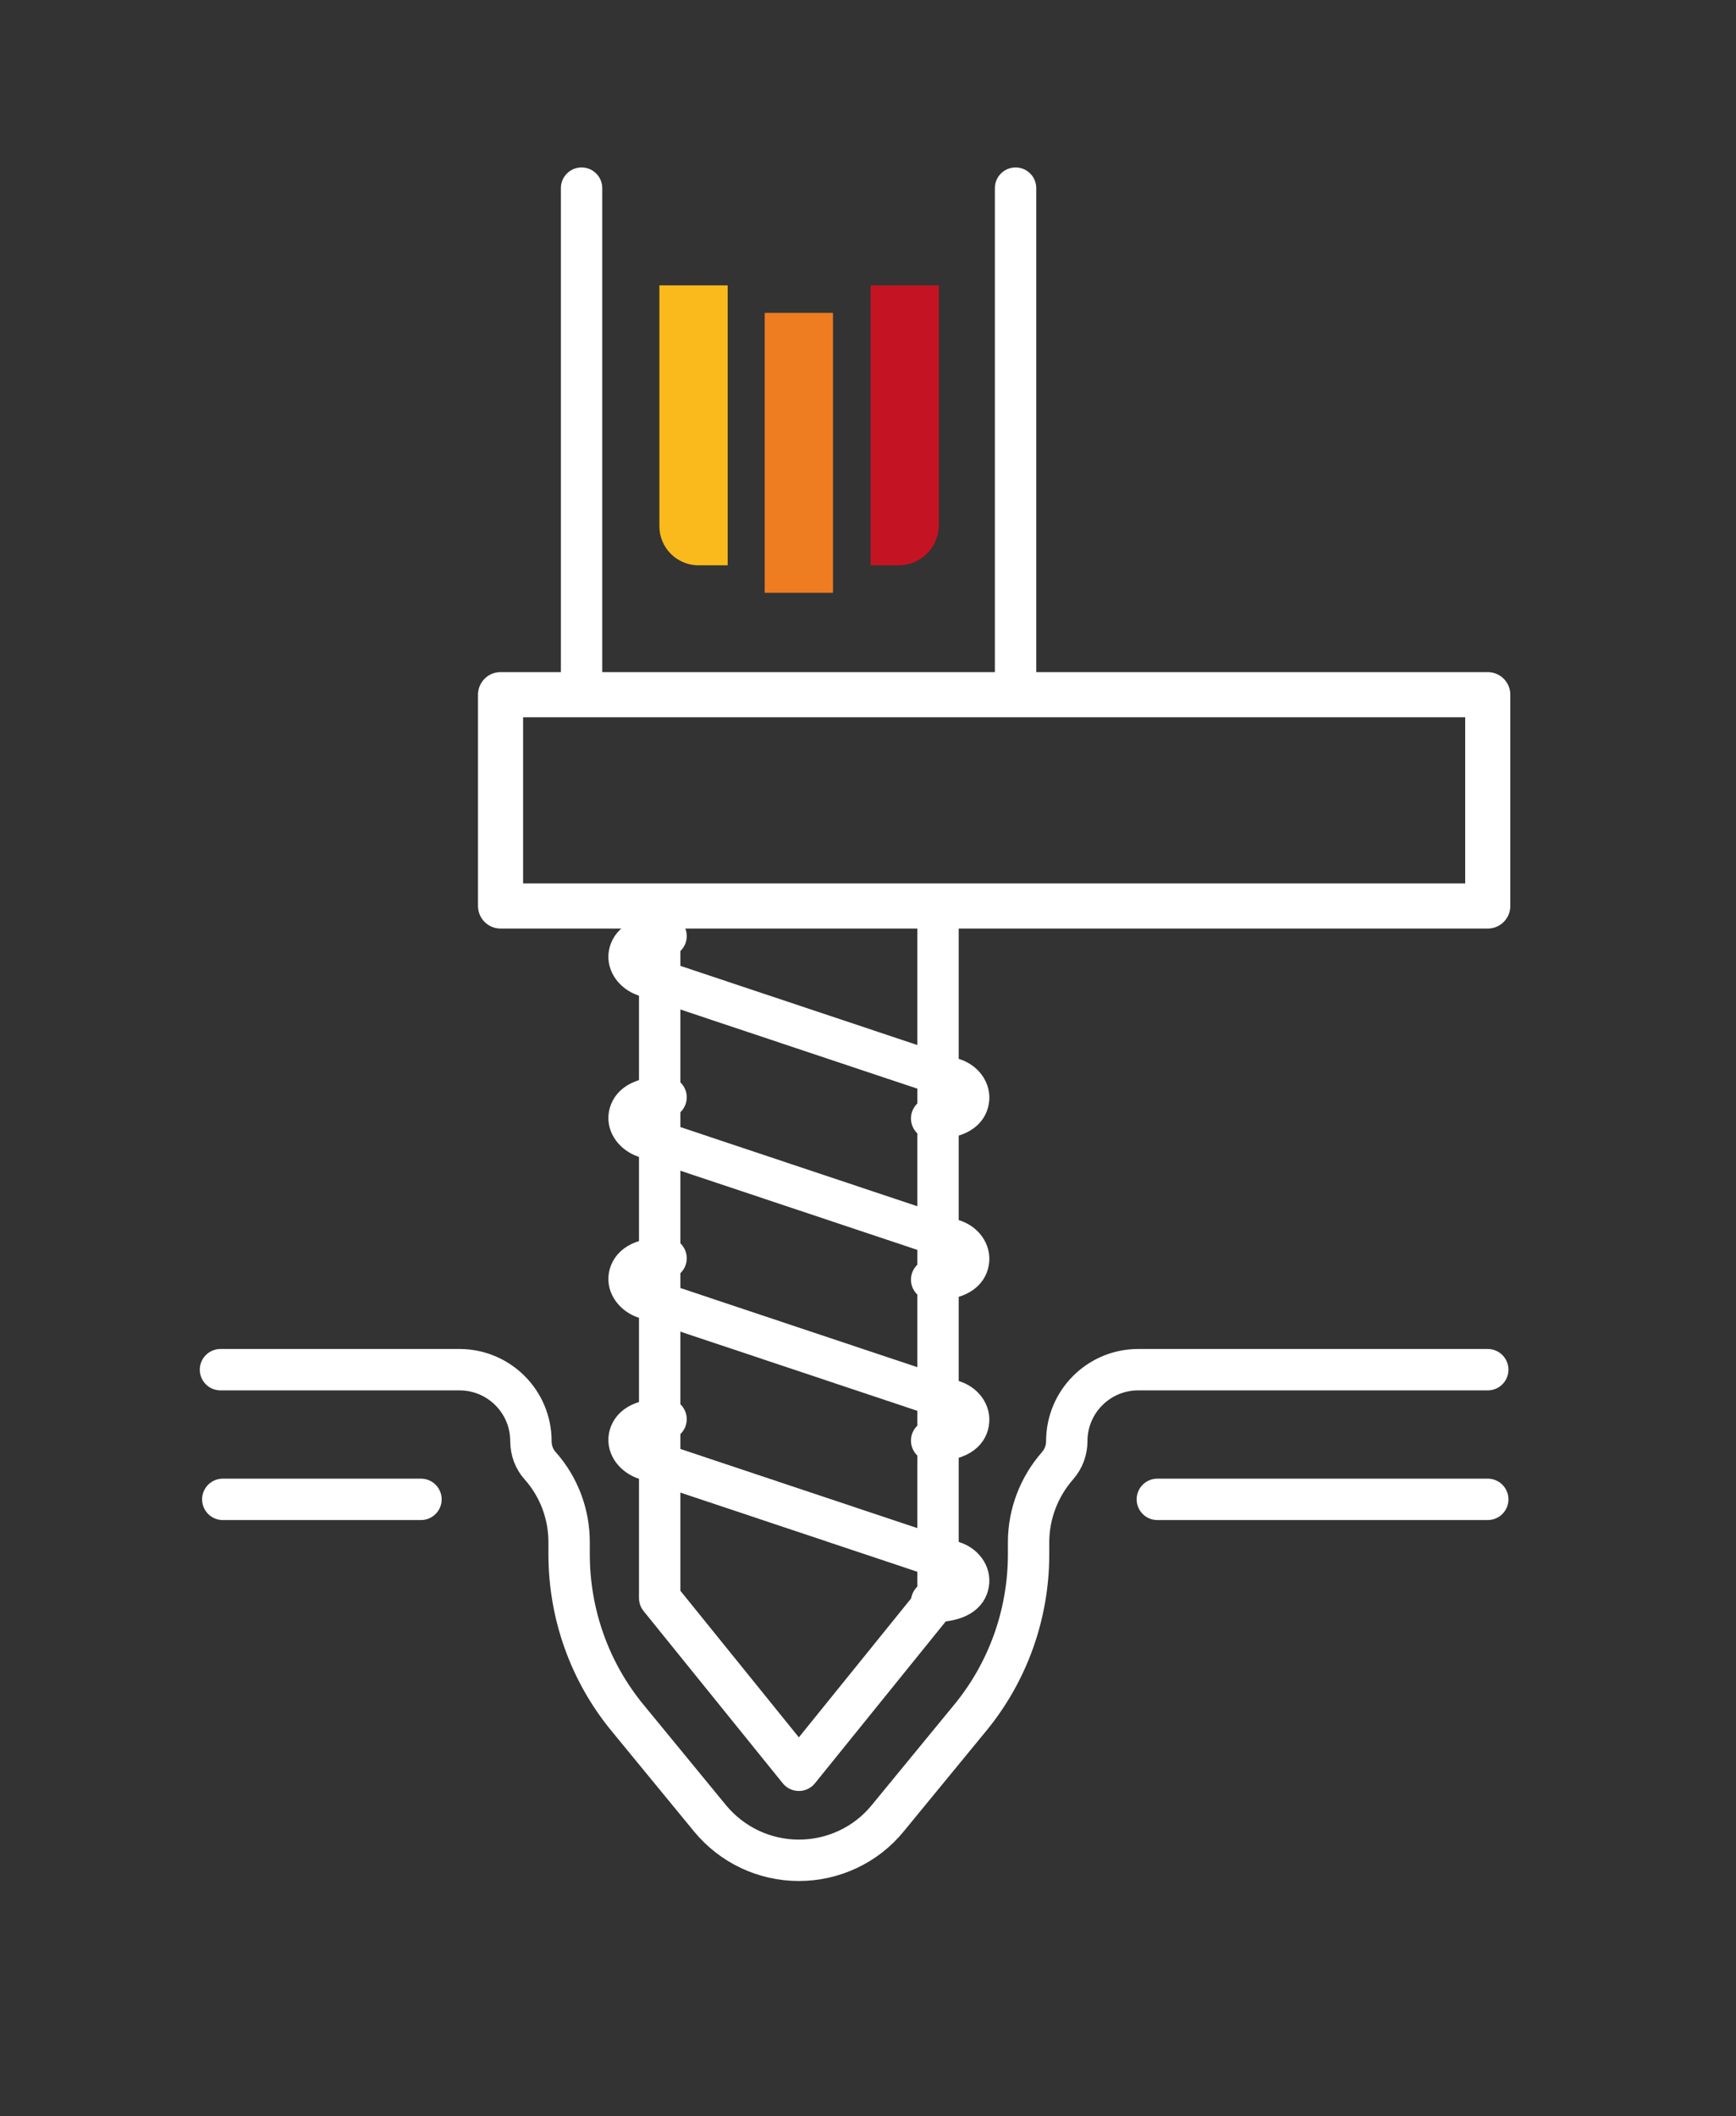
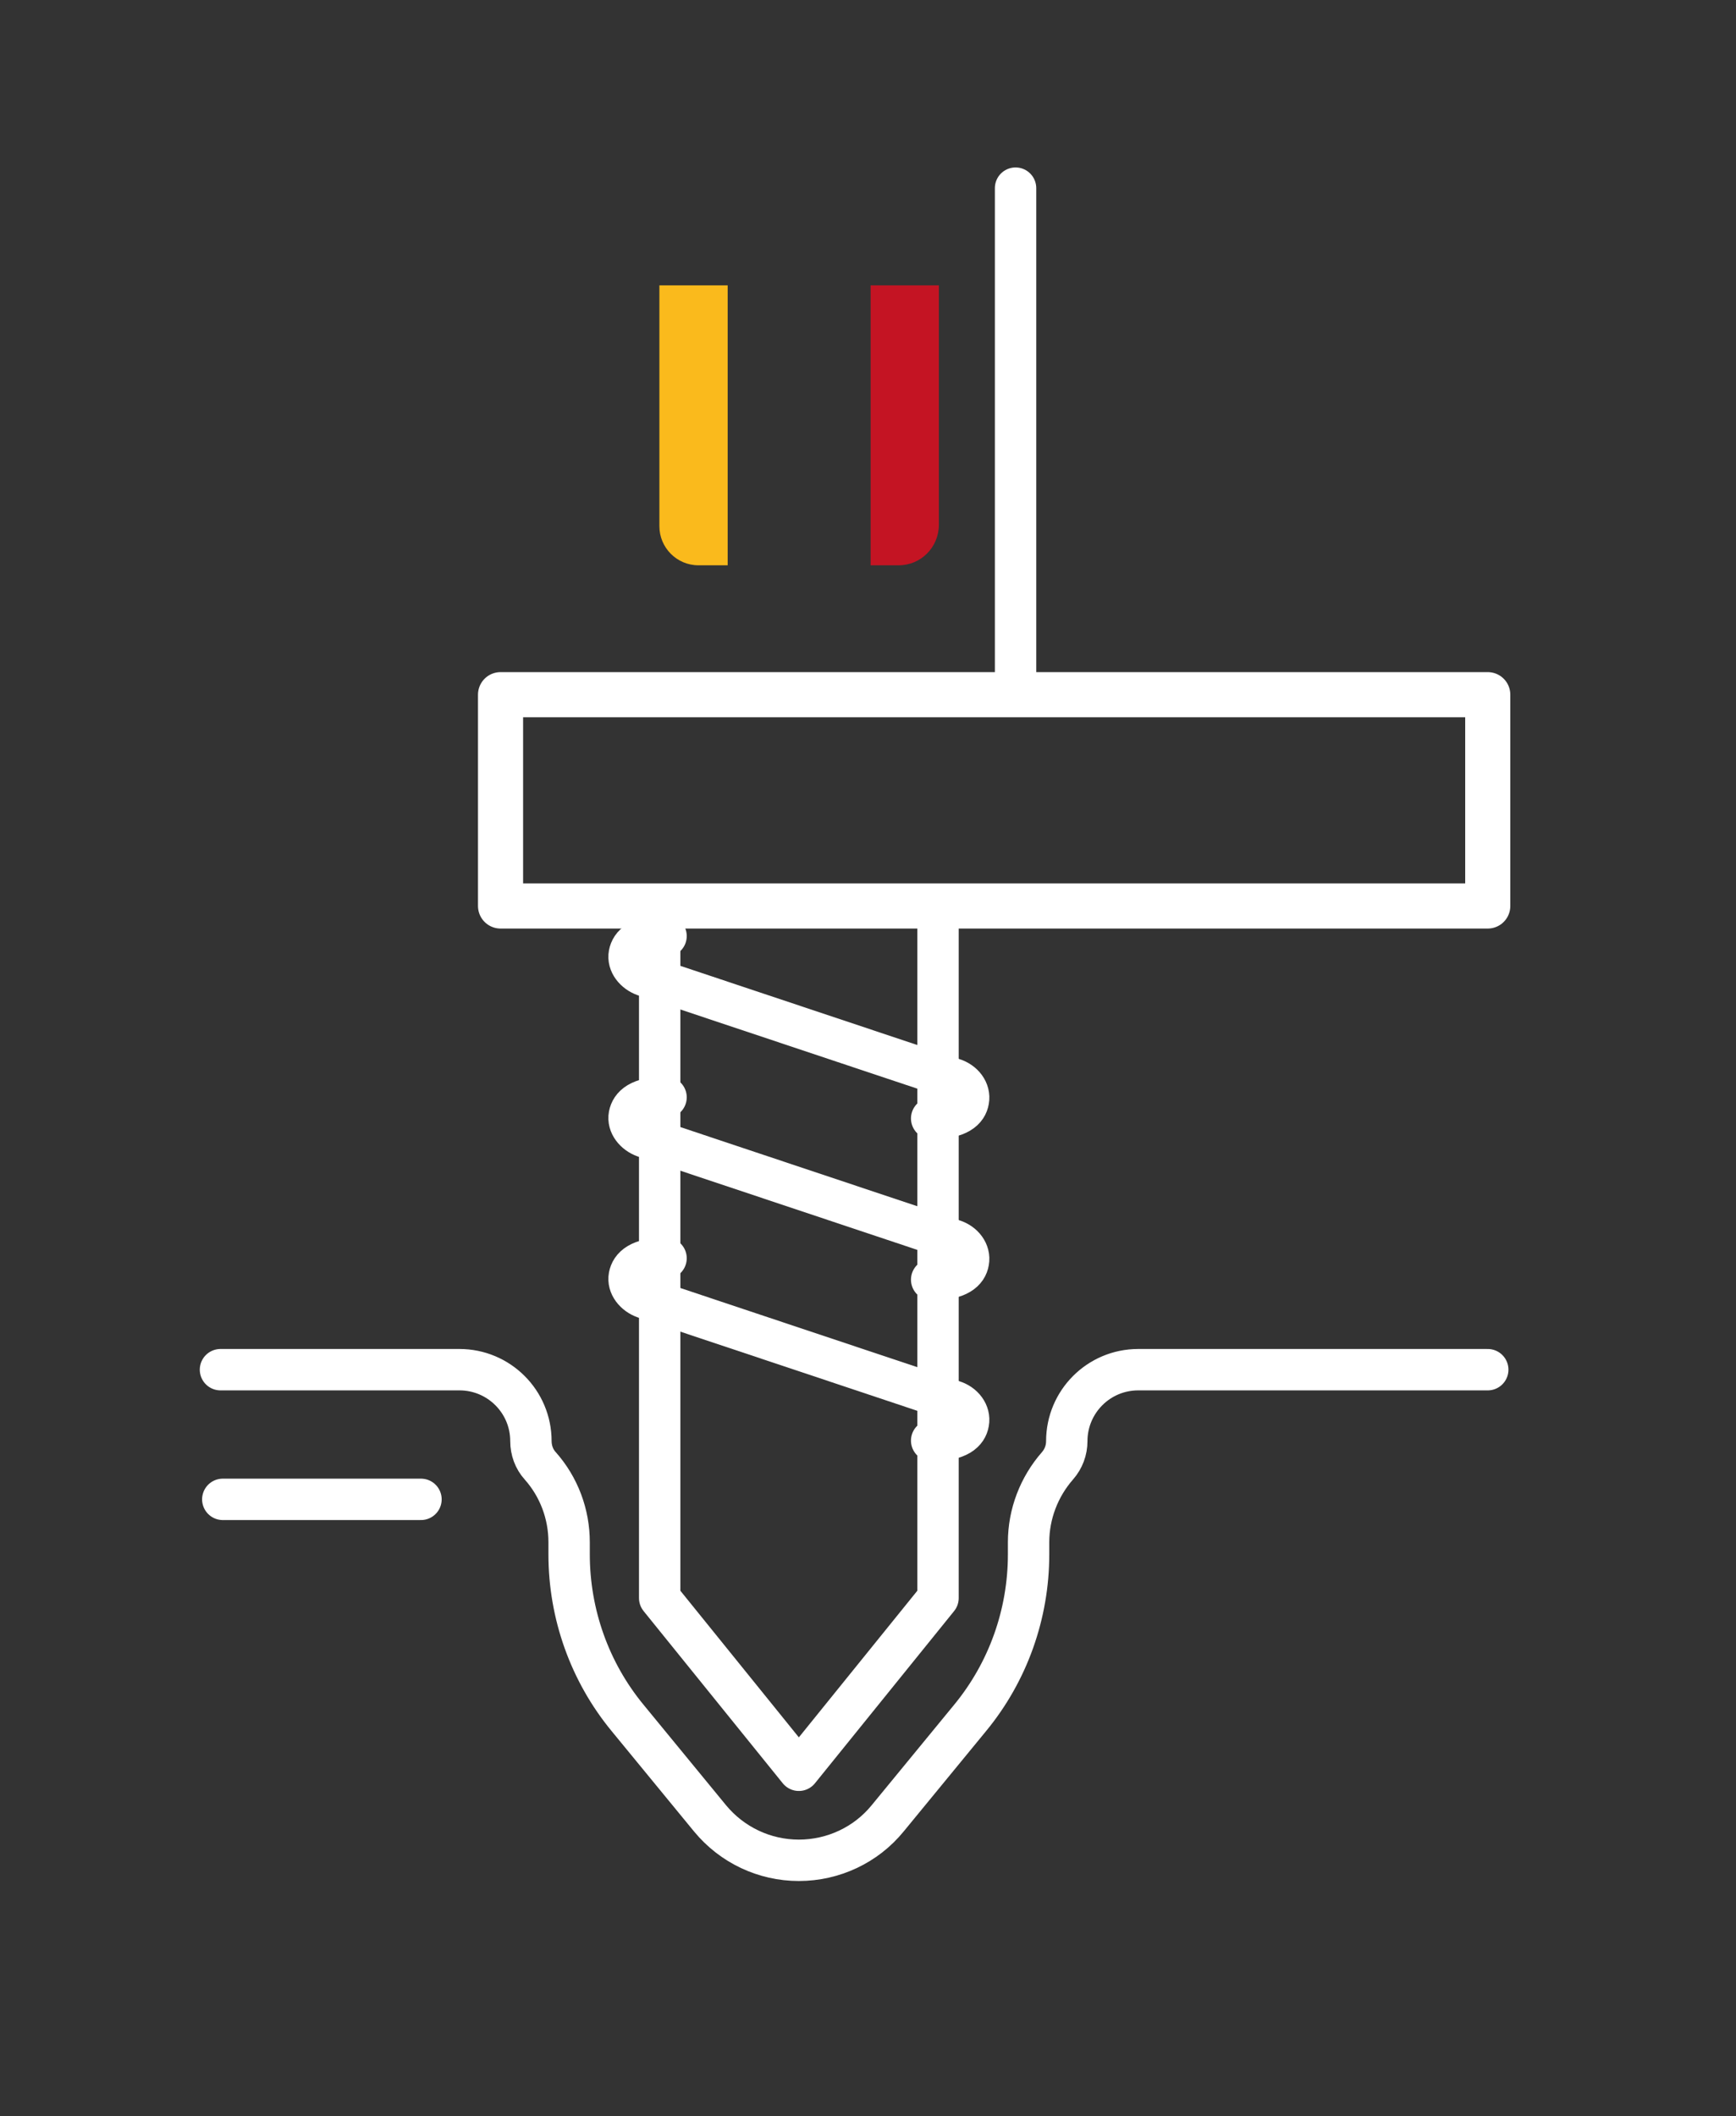
<svg xmlns="http://www.w3.org/2000/svg" id="Ebene_1" x="0px" y="0px" viewBox="0 0 600 731.1" style="enable-background:new 0 0 600 731.1;" xml:space="preserve">
  <rect x="0" y="0" width="600" height="731.1" fill="#333333" stroke="none" />
  <style type="text/css">	.st0{fill:#FABA1C;}	.st1{fill:#EE7D22;}	.st2{fill:#C41423;}	.st3{fill:none;stroke:#FFFFFF;stroke-width:14.3;stroke-linecap:round;stroke-linejoin:round;stroke-miterlimit:10;}	.st4{fill:none;stroke:#FFFFFF;stroke-width:15.592;stroke-linecap:round;stroke-linejoin:round;stroke-miterlimit:10;}</style>
  <g>
-     <path class="st0" d="M251.5,195.3h-10.1c-7.5,0-13.5-6.1-13.5-13.5V98.6h23.6V195.3L251.5,195.3z" />
-     <rect x="264.3" y="108.1" class="st1" width="23.6" height="96.7" />
+     <path class="st0" d="M251.5,195.3h-10.1c-7.5,0-13.5-6.1-13.5-13.5V98.6h23.6V195.3L251.5,195.3" />
    <path class="st2" d="M310.6,195.3h-9.7V98.6h23.6v82.8C324.4,189.2,318.2,195.3,310.6,195.3z" />
  </g>
  <g>
    <g>
      <path class="st3" d="M514.2,473.2H393.4c-13.7,0-24.7,11.1-24.7,24.7l0,0c0,3.1-1.1,6.1-3.2,8.5v0c-6.4,7.3-10,16.7-10,26.4v4.2   c0,20.6-7.1,40.6-20.2,56.5l-28.5,34.7c-7.5,9.2-18.8,14.5-30.7,14.5l0,0c-11.9,0-23.1-5.3-30.7-14.5l-28.5-34.7   c-13.1-15.9-20.2-35.9-20.2-56.5v-4.2c0-9.7-3.5-19.1-10-26.4v0c-2.1-2.3-3.2-5.4-3.2-8.5v0c0-13.7-11.1-24.7-24.7-24.7H76.2" />
      <polyline class="st3" points="324.2,313.1 324.2,552.1 276.1,611.6 228,552.1 228,313.1   " />
      <path class="st3" d="M322,386.4c9.3,0,12.2-3.1,12.7-6.2c0.6-3.3-1.8-6.4-5.3-7.5l-53.3-17.8l-53.3-17.8c-3.4-1.2-5.9-4.3-5.3-7.5   c0.6-3.1,3.4-6.2,12.7-6.2" />
      <path class="st3" d="M322,442.1c9.3,0,12.2-3.1,12.7-6.2c0.6-3.3-1.8-6.4-5.3-7.5l-53.3-17.8l-53.3-17.8c-3.4-1.2-5.9-4.3-5.3-7.5   c0.6-3.1,3.4-6.2,12.7-6.2" />
      <path class="st3" d="M322,497.7c9.3,0,12.2-3.1,12.7-6.2c0.6-3.3-1.8-6.4-5.3-7.5l-53.3-17.8l-53.3-17.8c-3.4-1.2-5.9-4.3-5.3-7.5   c0.6-3.1,3.4-6.2,12.7-6.2" />
-       <path class="st3" d="M322,553.3c9.3,0,12.2-3.1,12.7-6.2c0.6-3.3-1.8-6.4-5.3-7.5l-53.3-17.8L222.8,504c-3.4-1.2-5.9-4.3-5.3-7.5   c0.6-3.1,3.4-6.2,12.7-6.2" />
    </g>
  </g>
  <line class="st3" x1="77" y1="518" x2="145.5" y2="518" />
-   <line class="st3" x1="400" y1="518" x2="514.2" y2="518" />
  <rect x="173" y="240" class="st4" width="341.2" height="73" />
-   <line class="st3" x1="201" y1="65" x2="201" y2="234" />
  <line class="st3" x1="351" y1="234" x2="351" y2="65" />
</svg>